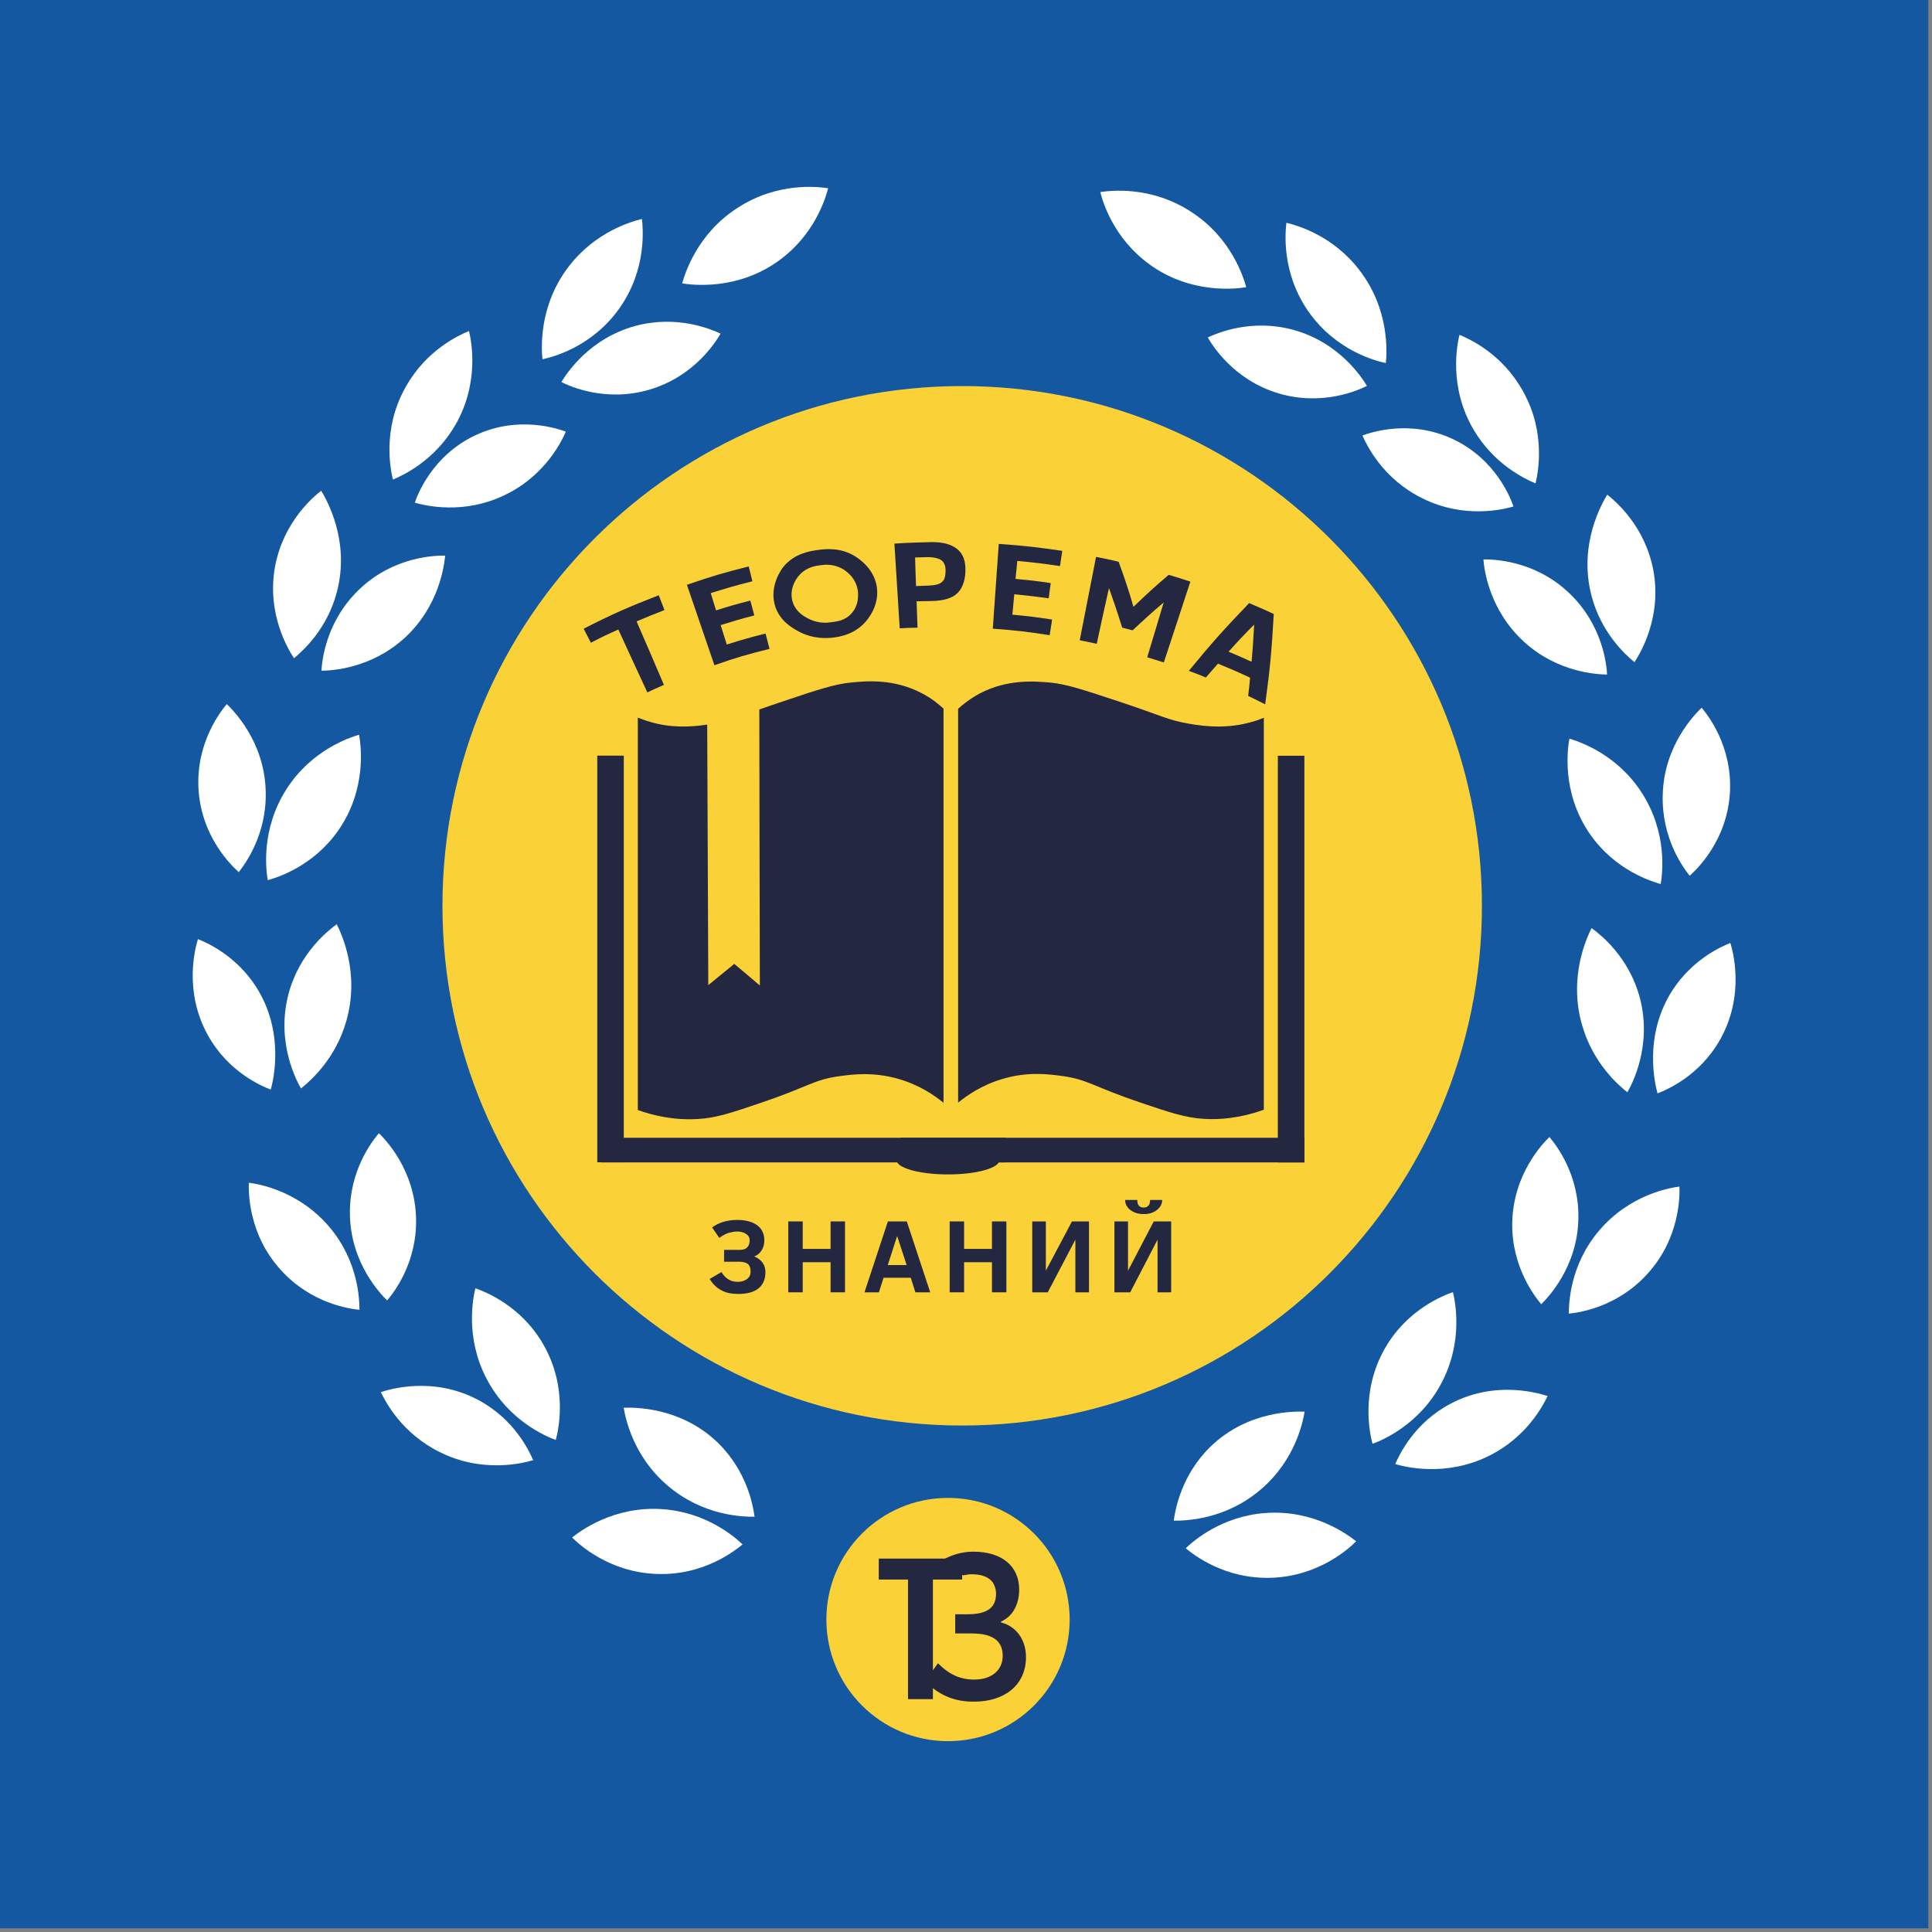
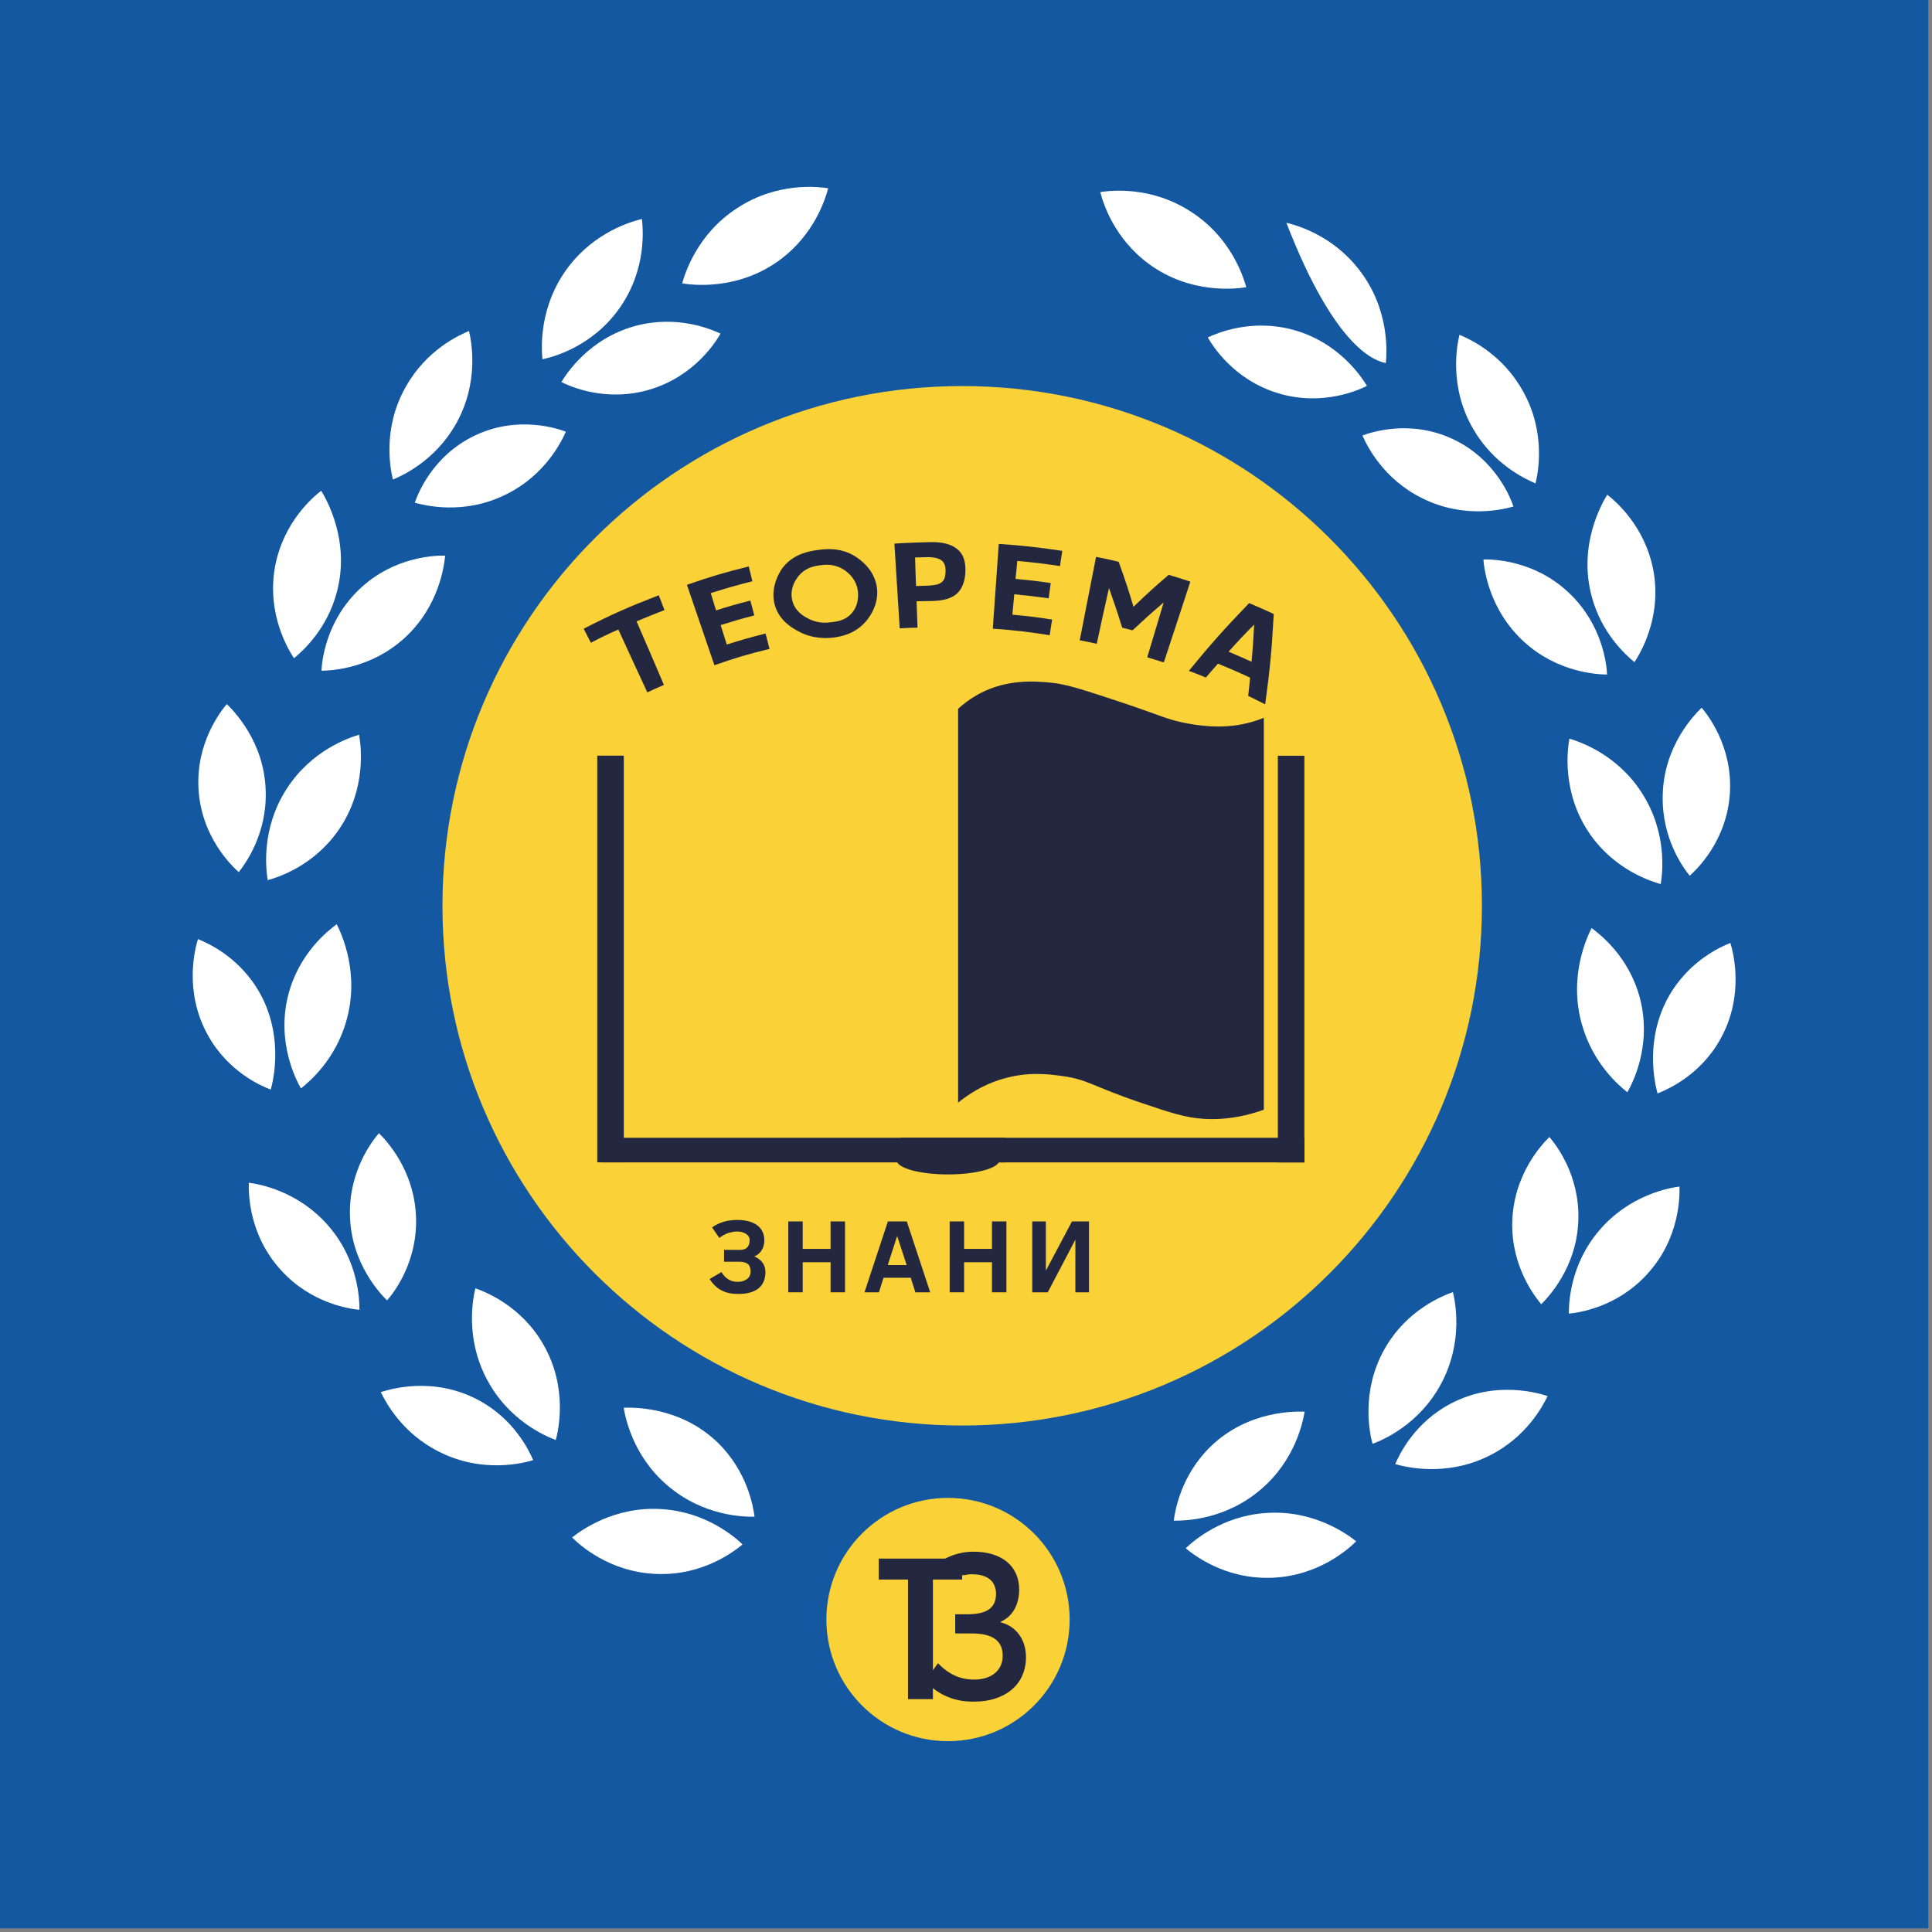
<svg xmlns="http://www.w3.org/2000/svg" width="142" height="142" viewBox="0 0 142 142" fill="none">
  <rect x="0" y="0" width="142" height="142" fill="#808080" stroke="none" />
  <g clip-path="url(#clip0_244_18596)">
    <path d="M141.729 0H-0.721V141.73H141.729V0Z" fill="#1358A1" />
    <path d="M70.719 104.775C91.817 104.775 108.92 87.672 108.92 66.575C108.92 45.478 91.817 28.375 70.719 28.375C49.622 28.375 32.52 45.478 32.52 66.575C32.52 87.672 49.622 104.775 70.719 104.775Z" fill="#FAD136" />
    <path d="M87.34 53.184C85.74 52.894 85.48 52.634 82.19 51.544C79.67 50.714 78.39 50.284 77.24 50.174C76.04 50.064 74.07 49.904 72.04 50.954C71.33 51.334 70.79 51.754 70.42 52.094V81.044C71.07 80.514 72.18 79.734 73.71 79.294C75.56 78.744 77.11 78.954 78.06 79.084C80.01 79.354 80.27 79.844 83.87 81.054C86.04 81.794 87.16 82.154 88.48 82.234C90.32 82.344 91.85 81.934 92.89 81.564V52.754C92.66 52.854 92.36 52.964 91.96 53.074C90.31 53.534 88.8 53.444 87.34 53.184Z" fill="#232740" />
    <path d="M95.87 55.547H93.92V85.437H95.87V55.547Z" fill="#232740" />
    <path d="M95.87 83.625H66.18V85.435H95.87V83.625Z" fill="#232740" />
    <path d="M45.848 55.539H43.898V85.429H45.848V55.539Z" fill="#232740" />
    <path d="M73.889 83.625H44.199V85.435H73.889V83.625Z" fill="#232740" />
-     <path d="M67.739 50.945C65.709 49.885 63.739 50.045 62.539 50.165C61.389 50.275 60.109 50.685 57.589 51.535C56.869 51.775 56.299 51.975 55.809 52.145C55.819 58.915 55.829 65.675 55.849 72.435C55.219 71.905 54.599 71.365 53.969 70.845C53.329 71.365 52.699 71.885 52.059 72.405C52.039 66.015 51.999 59.635 51.979 53.255C51.979 53.255 51.979 53.255 51.989 53.255C50.659 53.455 49.279 53.495 47.809 53.065C47.419 52.955 47.109 52.835 46.879 52.745V81.585C47.909 81.955 49.449 82.355 51.289 82.245C52.609 82.175 53.719 81.805 55.899 81.065C59.509 79.845 59.759 79.365 61.709 79.095C62.669 78.965 64.199 78.765 66.059 79.305C67.599 79.755 68.709 80.525 69.349 81.055V52.085C68.979 51.745 68.459 51.315 67.739 50.945Z" fill="#232740" />
    <path d="M69.678 86.319C71.766 86.319 73.458 85.849 73.458 85.269C73.458 84.689 71.766 84.219 69.678 84.219C67.591 84.219 65.898 84.689 65.898 85.269C65.898 85.849 67.591 86.319 69.678 86.319Z" fill="#232740" />
    <path d="M86.269 111.766C86.379 110.956 86.82 108.436 88.95 106.346C91.74 103.626 95.279 103.736 95.889 103.756C95.76 104.516 95.21 107.286 92.7 109.446C90.04 111.746 87.01 111.776 86.269 111.766Z" fill="white" />
    <path d="M87.148 113.794C87.728 113.244 89.798 111.434 93.018 111.204C96.618 110.944 99.108 112.834 99.678 113.284C99.188 113.774 96.978 115.834 93.478 115.964C90.008 116.094 87.688 114.244 87.148 113.794Z" fill="white" />
    <path d="M100.879 106.119C101.559 105.869 104.339 104.729 105.959 101.629C107.559 98.579 106.959 95.679 106.789 94.969C106.089 95.219 103.439 96.229 101.799 99.089C99.949 102.309 100.709 105.499 100.879 106.119Z" fill="white" />
    <path d="M102.549 107.609C102.859 106.889 103.959 104.569 106.619 103.169C109.949 101.409 113.159 102.419 113.749 102.609C113.389 103.349 112.189 105.639 109.449 106.999C106.249 108.589 103.239 107.809 102.549 107.609Z" fill="white" />
    <path d="M113.279 95.86C113.729 95.41 115.939 93.16 116.009 89.58C116.079 86.31 114.349 84.12 113.879 83.57C113.419 84.02 111.239 86.25 111.149 89.82C111.069 93.1 112.829 95.32 113.279 95.86Z" fill="white" />
    <path d="M115.309 96.551C115.309 95.801 115.379 92.981 117.529 90.451C119.789 87.791 122.739 87.301 123.439 87.211C123.459 87.851 123.499 90.991 121.079 93.631C118.849 96.101 116.009 96.481 115.309 96.551Z" fill="white" />
    <path d="M119.61 80.281C119.94 79.701 121.44 76.901 120.54 73.391C119.74 70.311 117.59 68.661 116.98 68.211C116.64 68.891 115.25 71.821 116.29 75.371C117.09 78.131 118.91 79.731 119.61 80.281Z" fill="white" />
    <path d="M121.829 80.365C121.659 79.775 120.749 76.145 122.929 72.775C124.359 70.585 126.349 69.635 127.179 69.305C127.359 69.885 128.269 73.115 126.439 76.385C124.949 79.055 122.539 80.085 121.829 80.365Z" fill="white" />
    <path d="M124.189 64.366C124.639 63.966 126.959 61.816 127.149 58.216C127.329 54.816 125.489 52.516 125.069 52.016C124.609 52.466 122.289 54.756 122.209 58.436C122.119 61.596 123.709 63.776 124.189 64.366Z" fill="white" />
    <path d="M122.06 64.979C122.18 64.269 122.59 61.249 120.67 58.269C118.83 55.409 116.07 54.509 115.35 54.289C115.23 54.939 114.72 58.229 116.87 61.319C118.7 63.939 121.3 64.759 122.06 64.979Z" fill="white" />
    <path d="M109.029 41.118C109.659 41.108 112.749 41.138 115.309 43.568C117.829 45.948 118.089 48.928 118.119 49.578C117.409 49.568 114.519 49.448 112.019 47.178C109.429 44.808 109.079 41.798 109.029 41.118Z" fill="white" />
    <path d="M118.13 36.359C117.79 36.919 115.97 39.989 116.98 43.809C117.69 46.509 119.44 48.099 120.13 48.669C120.49 48.119 122.17 45.459 121.52 41.919C120.9 38.629 118.69 36.799 118.13 36.359Z" fill="white" />
    <path d="M107.269 24.609C107.099 25.309 106.459 28.409 108.289 31.549C109.799 34.139 112.099 35.209 112.859 35.529C113.029 34.839 113.669 31.819 111.929 28.739C110.409 25.999 107.999 24.909 107.269 24.609Z" fill="white" />
    <path d="M100.139 32.009C100.649 31.819 103.599 30.769 106.799 32.279C109.989 33.789 111.059 36.699 111.239 37.229C110.559 37.419 107.649 38.179 104.529 36.619C101.629 35.189 100.439 32.699 100.139 32.009Z" fill="white" />
    <path d="M88.769 24.801C89.439 24.491 91.95 23.401 95.049 24.241C98.469 25.181 100.12 27.791 100.47 28.361C99.879 28.661 97.23 29.871 93.999 28.921C90.65 27.931 89.09 25.351 88.769 24.801Z" fill="white" />
-     <path d="M94.548 16.375C94.468 17.075 94.178 20.045 96.168 22.895C98.198 25.805 101.178 26.545 101.858 26.685C101.928 25.975 102.168 22.765 99.908 19.845C97.958 17.305 95.348 16.565 94.548 16.375Z" fill="white" />
+     <path d="M94.548 16.375C98.198 25.805 101.178 26.545 101.858 26.685C101.928 25.975 102.168 22.765 99.908 19.845C97.958 17.305 95.348 16.565 94.548 16.375Z" fill="white" />
    <path d="M80.869 14.118C81.589 14.008 84.579 13.638 87.529 15.558C90.519 17.478 91.399 20.408 91.599 21.108C90.949 21.218 87.539 21.678 84.439 19.398C81.859 17.498 81.069 14.898 80.869 14.118Z" fill="white" />
    <path d="M55.46 111.477C55.35 110.667 54.91 108.147 52.78 106.057C49.99 103.337 46.45 103.447 45.84 103.467C45.97 104.227 46.52 106.997 49.03 109.157C51.7 111.467 54.72 111.487 55.46 111.477Z" fill="white" />
    <path d="M54.579 113.513C53.999 112.963 51.929 111.153 48.709 110.923C45.109 110.663 42.619 112.553 42.049 113.003C42.539 113.493 44.749 115.553 48.249 115.683C51.719 115.823 54.039 113.953 54.579 113.513Z" fill="white" />
    <path d="M40.849 105.837C40.169 105.587 37.389 104.447 35.769 101.347C34.169 98.297 34.769 95.397 34.939 94.688C35.639 94.938 38.289 95.948 39.929 98.808C41.789 102.027 41.019 105.217 40.849 105.837Z" fill="white" />
    <path d="M39.188 107.32C38.878 106.6 37.778 104.28 35.118 102.88C31.788 101.12 28.578 102.13 27.988 102.32C28.348 103.06 29.548 105.35 32.288 106.71C35.478 108.32 38.488 107.53 39.188 107.32Z" fill="white" />
    <path d="M28.449 95.579C27.999 95.129 25.789 92.879 25.719 89.299C25.649 86.029 27.379 83.839 27.849 83.289C28.309 83.739 30.489 85.969 30.579 89.539C30.669 92.819 28.919 95.049 28.449 95.579Z" fill="white" />
    <path d="M26.419 96.27C26.419 95.52 26.349 92.7 24.199 90.17C21.939 87.51 18.989 87.02 18.289 86.93C18.269 87.57 18.229 90.71 20.649 93.35C22.879 95.82 25.719 96.2 26.419 96.27Z" fill="white" />
    <path d="M22.12 80C21.79 79.42 20.29 76.62 21.19 73.11C21.99 70.03 24.14 68.38 24.75 67.93C25.09 68.61 26.48 71.54 25.44 75.09C24.64 77.86 22.82 79.44 22.12 80Z" fill="white" />
    <path d="M19.899 80.083C20.069 79.493 20.979 75.863 18.799 72.493C17.369 70.303 15.379 69.353 14.549 69.023C14.369 69.603 13.459 72.833 15.289 76.103C16.779 78.783 19.189 79.813 19.899 80.083Z" fill="white" />
    <path d="M17.549 64.1C17.099 63.7 14.778 61.55 14.588 57.95C14.409 54.55 16.248 52.25 16.669 51.75C17.128 52.2 19.448 54.49 19.529 58.17C19.619 61.32 18.029 63.49 17.549 64.1Z" fill="white" />
    <path d="M19.679 64.69C19.559 63.98 19.149 60.96 21.069 57.98C22.909 55.12 25.669 54.22 26.389 54C26.509 54.65 27.019 57.94 24.869 61.03C23.029 63.66 20.439 64.48 19.679 64.69Z" fill="white" />
    <path d="M32.719 40.837C32.089 40.827 28.999 40.857 26.439 43.287C23.919 45.667 23.659 48.647 23.629 49.297C24.339 49.287 27.229 49.167 29.729 46.897C32.309 44.537 32.649 41.517 32.719 40.837Z" fill="white" />
    <path d="M23.608 36.07C23.948 36.63 25.768 39.7 24.758 43.52C24.048 46.22 22.298 47.81 21.608 48.38C21.248 47.83 19.568 45.17 20.218 41.63C20.838 38.34 23.038 36.51 23.608 36.07Z" fill="white" />
    <path d="M34.469 24.328C34.639 25.028 35.279 28.128 33.449 31.268C31.939 33.858 29.639 34.928 28.879 35.248C28.709 34.558 28.069 31.538 29.809 28.458C31.329 25.718 33.729 24.638 34.469 24.328Z" fill="white" />
    <path d="M41.588 31.727C41.078 31.537 38.128 30.487 34.928 31.997C31.738 33.507 30.668 36.417 30.488 36.947C31.168 37.137 34.078 37.897 37.198 36.337C40.098 34.907 41.288 32.417 41.588 31.727Z" fill="white" />
    <path d="M52.96 24.52C52.29 24.21 49.78 23.12 46.68 23.96C43.26 24.9 41.61 27.51 41.26 28.08C41.85 28.38 44.5 29.59 47.73 28.64C51.08 27.65 52.64 25.07 52.96 24.52Z" fill="white" />
    <path d="M47.179 16.094C47.259 16.794 47.549 19.764 45.559 22.614C43.529 25.524 40.549 26.264 39.869 26.404C39.799 25.694 39.559 22.484 41.819 19.564C43.769 17.034 46.399 16.284 47.179 16.094Z" fill="white" />
    <path d="M60.869 13.837C60.149 13.727 57.159 13.357 54.209 15.277C51.219 17.197 50.339 20.127 50.139 20.827C50.789 20.937 54.199 21.397 57.299 19.117C59.869 17.227 60.659 14.627 60.869 13.837Z" fill="white" />
    <path d="M52.158 94.004L53.028 93.494C53.318 93.984 53.708 94.214 54.228 94.214C54.488 94.214 54.718 94.144 54.898 94.014C55.078 93.884 55.168 93.694 55.168 93.464C55.168 93.214 55.108 93.024 54.978 92.914C54.848 92.804 54.638 92.734 54.338 92.734H53.218V91.864H54.398C54.628 91.864 54.798 91.804 54.918 91.684C55.038 91.564 55.098 91.384 55.098 91.154C55.098 90.964 55.018 90.814 54.838 90.694C54.658 90.574 54.448 90.514 54.168 90.514C53.978 90.514 53.778 90.554 53.558 90.614C53.358 90.674 53.118 90.804 52.868 90.984L52.338 90.214C52.848 89.844 53.468 89.664 54.188 89.664C54.618 89.664 54.968 89.724 55.268 89.844C55.568 89.964 55.788 90.134 55.948 90.354C56.098 90.584 56.178 90.844 56.178 91.154C56.178 91.454 56.108 91.704 55.968 91.914C55.828 92.124 55.648 92.274 55.438 92.344C55.988 92.584 56.258 92.974 56.258 93.504C56.258 94.024 56.078 94.434 55.738 94.704C55.398 94.974 54.898 95.104 54.258 95.104C53.778 95.104 53.368 95.024 53.038 94.844C52.678 94.664 52.388 94.374 52.158 94.004Z" fill="#232740" />
    <path d="M57.938 94.983V89.773H58.998V91.793H61.047V89.773H62.108V94.983H61.047V92.773H58.998V94.983H57.938Z" fill="#232740" />
    <path d="M63.539 94.983L65.259 89.773H66.649L68.369 94.983H67.279L66.939 93.913H64.939L64.599 94.983H63.539ZM65.249 92.983H66.639L65.939 90.843L65.249 92.983Z" fill="#232740" />
    <path d="M69.799 94.983V89.773H70.859V91.793H72.909V89.773H73.969V94.983H72.909V92.773H70.859V94.983H69.799Z" fill="#232740" />
    <path d="M75.869 94.983V89.773H76.869V93.393L78.789 89.773H80.039V94.983H79.039V91.113L77.009 94.983H75.869Z" fill="#232740" />
-     <path d="M81.908 94.985V89.775H82.908V93.395L84.798 89.775H86.078V94.985H85.078V91.115L83.068 94.985H81.908ZM82.698 88.195H83.588C83.588 88.565 83.738 88.755 84.068 88.755C84.188 88.755 84.308 88.715 84.388 88.635C84.488 88.555 84.528 88.405 84.528 88.195H85.418C85.418 88.385 85.358 88.565 85.248 88.715C85.128 88.865 84.978 88.995 84.768 89.095C84.558 89.195 84.328 89.235 84.058 89.235C83.798 89.235 83.558 89.185 83.348 89.095C83.148 88.995 82.978 88.885 82.868 88.715C82.748 88.565 82.698 88.385 82.698 88.195Z" fill="#232740" />
    <path d="M43.428 47.24C43.218 46.82 43.108 46.62 42.898 46.21C45.058 45.11 46.178 44.62 48.418 43.75C48.588 44.19 48.668 44.4 48.838 44.84C48.008 45.16 47.598 45.33 46.788 45.67C47.598 47.53 47.998 48.47 48.798 50.34C48.308 50.55 48.058 50.66 47.578 50.89C46.718 49.04 46.298 48.12 45.448 46.27C44.628 46.63 44.218 46.83 43.428 47.24Z" fill="#232740" />
    <path d="M52.508 48.893C51.698 46.533 51.298 45.343 50.488 42.983C52.278 42.363 53.198 42.093 55.028 41.633C55.138 42.073 55.198 42.283 55.298 42.723C54.058 43.033 53.458 43.213 52.238 43.593C52.388 44.103 52.478 44.353 52.628 44.863C53.628 44.543 54.138 44.403 55.148 44.143C55.268 44.583 55.328 44.793 55.438 45.233C54.438 45.493 53.958 45.633 52.968 45.943C53.148 46.513 53.238 46.803 53.418 47.373C54.548 47.013 55.128 46.853 56.268 46.563C56.388 47.013 56.438 47.243 56.558 47.693C54.918 48.093 54.118 48.333 52.508 48.893Z" fill="#232740" />
    <path d="M56.989 44.606C56.479 43.096 57.489 41.766 57.559 41.686C58.359 40.686 59.509 40.506 60.089 40.426C60.599 40.356 61.799 40.186 62.939 40.946C63.199 41.126 64.219 41.806 64.439 43.096C64.669 44.496 63.779 45.526 63.559 45.766C62.739 46.646 61.719 46.796 61.279 46.856C60.839 46.916 59.769 46.996 58.669 46.396C58.239 46.156 57.349 45.666 56.989 44.606ZM58.259 44.236C58.509 45.056 59.259 45.396 59.529 45.526C60.199 45.836 60.799 45.776 61.069 45.736C61.499 45.686 62.089 45.616 62.549 45.126C63.219 44.426 63.059 43.476 63.039 43.346C62.869 42.386 62.099 41.906 61.909 41.806C61.229 41.416 60.569 41.506 60.289 41.546C59.979 41.586 59.349 41.666 58.839 42.176C58.369 42.636 58.009 43.446 58.259 44.236Z" fill="#232740" />
    <path d="M66.128 46.184C65.978 43.694 65.888 42.444 65.738 39.954C66.818 39.884 67.368 39.874 68.448 39.844C69.268 39.834 69.898 39.994 70.338 40.344C70.778 40.684 70.978 41.224 70.958 41.964C70.938 42.714 70.718 43.274 70.338 43.624C69.948 43.984 69.338 44.154 68.488 44.174C68.048 44.184 67.818 44.184 67.368 44.194C67.388 44.964 67.418 45.354 67.438 46.134C66.918 46.134 66.658 46.154 66.128 46.184ZM67.328 43.074C67.558 43.064 67.668 43.064 67.898 43.054C68.408 43.044 68.768 43.004 68.958 42.934C69.148 42.864 69.288 42.754 69.378 42.604C69.458 42.454 69.498 42.224 69.498 41.924C69.498 41.564 69.388 41.314 69.168 41.164C68.938 41.014 68.548 40.924 67.978 40.954C67.688 40.964 67.548 40.964 67.258 40.974C67.278 41.814 67.298 42.244 67.328 43.074Z" fill="#232740" />
    <path d="M72.969 46.207C73.149 43.717 73.229 42.467 73.409 39.977C75.289 40.107 76.209 40.217 78.079 40.487C78.009 40.937 77.969 41.157 77.909 41.607C76.659 41.417 76.029 41.347 74.769 41.227C74.719 41.757 74.699 42.027 74.639 42.547C75.669 42.647 76.199 42.697 77.229 42.857C77.169 43.307 77.129 43.527 77.079 43.977C76.069 43.837 75.559 43.777 74.549 43.677C74.489 44.267 74.469 44.567 74.409 45.177C75.589 45.287 76.169 45.357 77.329 45.537C77.259 45.997 77.219 46.227 77.149 46.687C75.479 46.427 74.649 46.327 72.969 46.207Z" fill="#232740" />
    <path d="M79.359 47.06C79.839 44.6 80.079 43.38 80.559 40.93C81.229 41.06 81.559 41.13 82.219 41.29C82.699 42.62 82.919 43.27 83.309 44.6C84.309 43.64 84.829 43.16 85.899 42.25C86.539 42.44 86.859 42.54 87.489 42.75C86.709 45.13 86.329 46.31 85.539 48.69C85.049 48.54 84.799 48.45 84.319 48.31C84.809 46.71 85.039 45.9 85.529 44.28C84.579 45.09 84.129 45.5 83.239 46.33C82.929 46.25 82.779 46.21 82.479 46.13C82.119 44.97 81.919 44.38 81.509 43.22C81.139 44.86 80.959 45.68 80.609 47.32C80.109 47.21 79.859 47.15 79.359 47.06Z" fill="#232740" />
    <path d="M87.379 49.308C89.049 47.268 89.949 46.268 91.809 44.328C92.529 44.638 92.899 44.788 93.619 45.128C93.469 47.808 93.349 49.138 92.989 51.768C92.489 51.518 92.239 51.388 91.739 51.148C91.799 50.618 91.839 50.338 91.879 49.808C90.939 49.368 90.469 49.168 89.519 48.778C89.159 49.178 88.989 49.388 88.629 49.798C88.129 49.588 87.879 49.488 87.379 49.308ZM90.299 47.898C90.979 48.188 91.319 48.328 91.989 48.638C92.089 47.548 92.119 46.998 92.179 45.908C91.399 46.688 91.029 47.088 90.299 47.898Z" fill="#232740" />
    <path d="M69.678 127.974C74.616 127.974 78.618 123.971 78.618 119.034C78.618 114.096 74.616 110.094 69.678 110.094C64.741 110.094 60.738 114.096 60.738 119.034C60.738 123.971 64.741 127.974 69.678 127.974Z" fill="#FAD136" />
    <path d="M67.998 123.557L68.938 122.247C69.768 123.087 70.588 123.447 71.618 123.447C72.808 123.447 73.698 122.817 73.698 121.697C73.698 120.567 72.918 120.057 71.418 120.057H70.208V118.647H71.118C72.618 118.647 73.208 118.117 73.208 117.137C73.208 116.797 73.108 116.517 72.958 116.297C72.538 115.737 71.778 115.717 71.488 115.707C71.228 115.697 70.998 115.747 70.858 115.777C70.378 115.737 69.908 115.707 69.428 115.667C69.068 115.567 68.718 115.477 68.358 115.377C69.168 114.557 70.318 114.047 71.538 114.047C73.638 114.047 74.908 115.107 74.908 116.837C74.908 117.907 74.448 118.797 73.568 119.187V119.247C74.618 119.507 75.408 120.437 75.408 121.797C75.408 123.907 73.758 125.067 71.628 125.067C70.268 125.097 69.028 124.647 67.998 123.557Z" fill="#232740" />
    <path d="M64.588 114.555V116.095H66.738V124.885H68.568V116.095H70.718V114.555H64.588Z" fill="#232740" />
  </g>
  <defs>
    <clipPath id="clip0_244_18596">
      <rect width="141.73" height="141.73" fill="white" />
    </clipPath>
  </defs>
</svg>